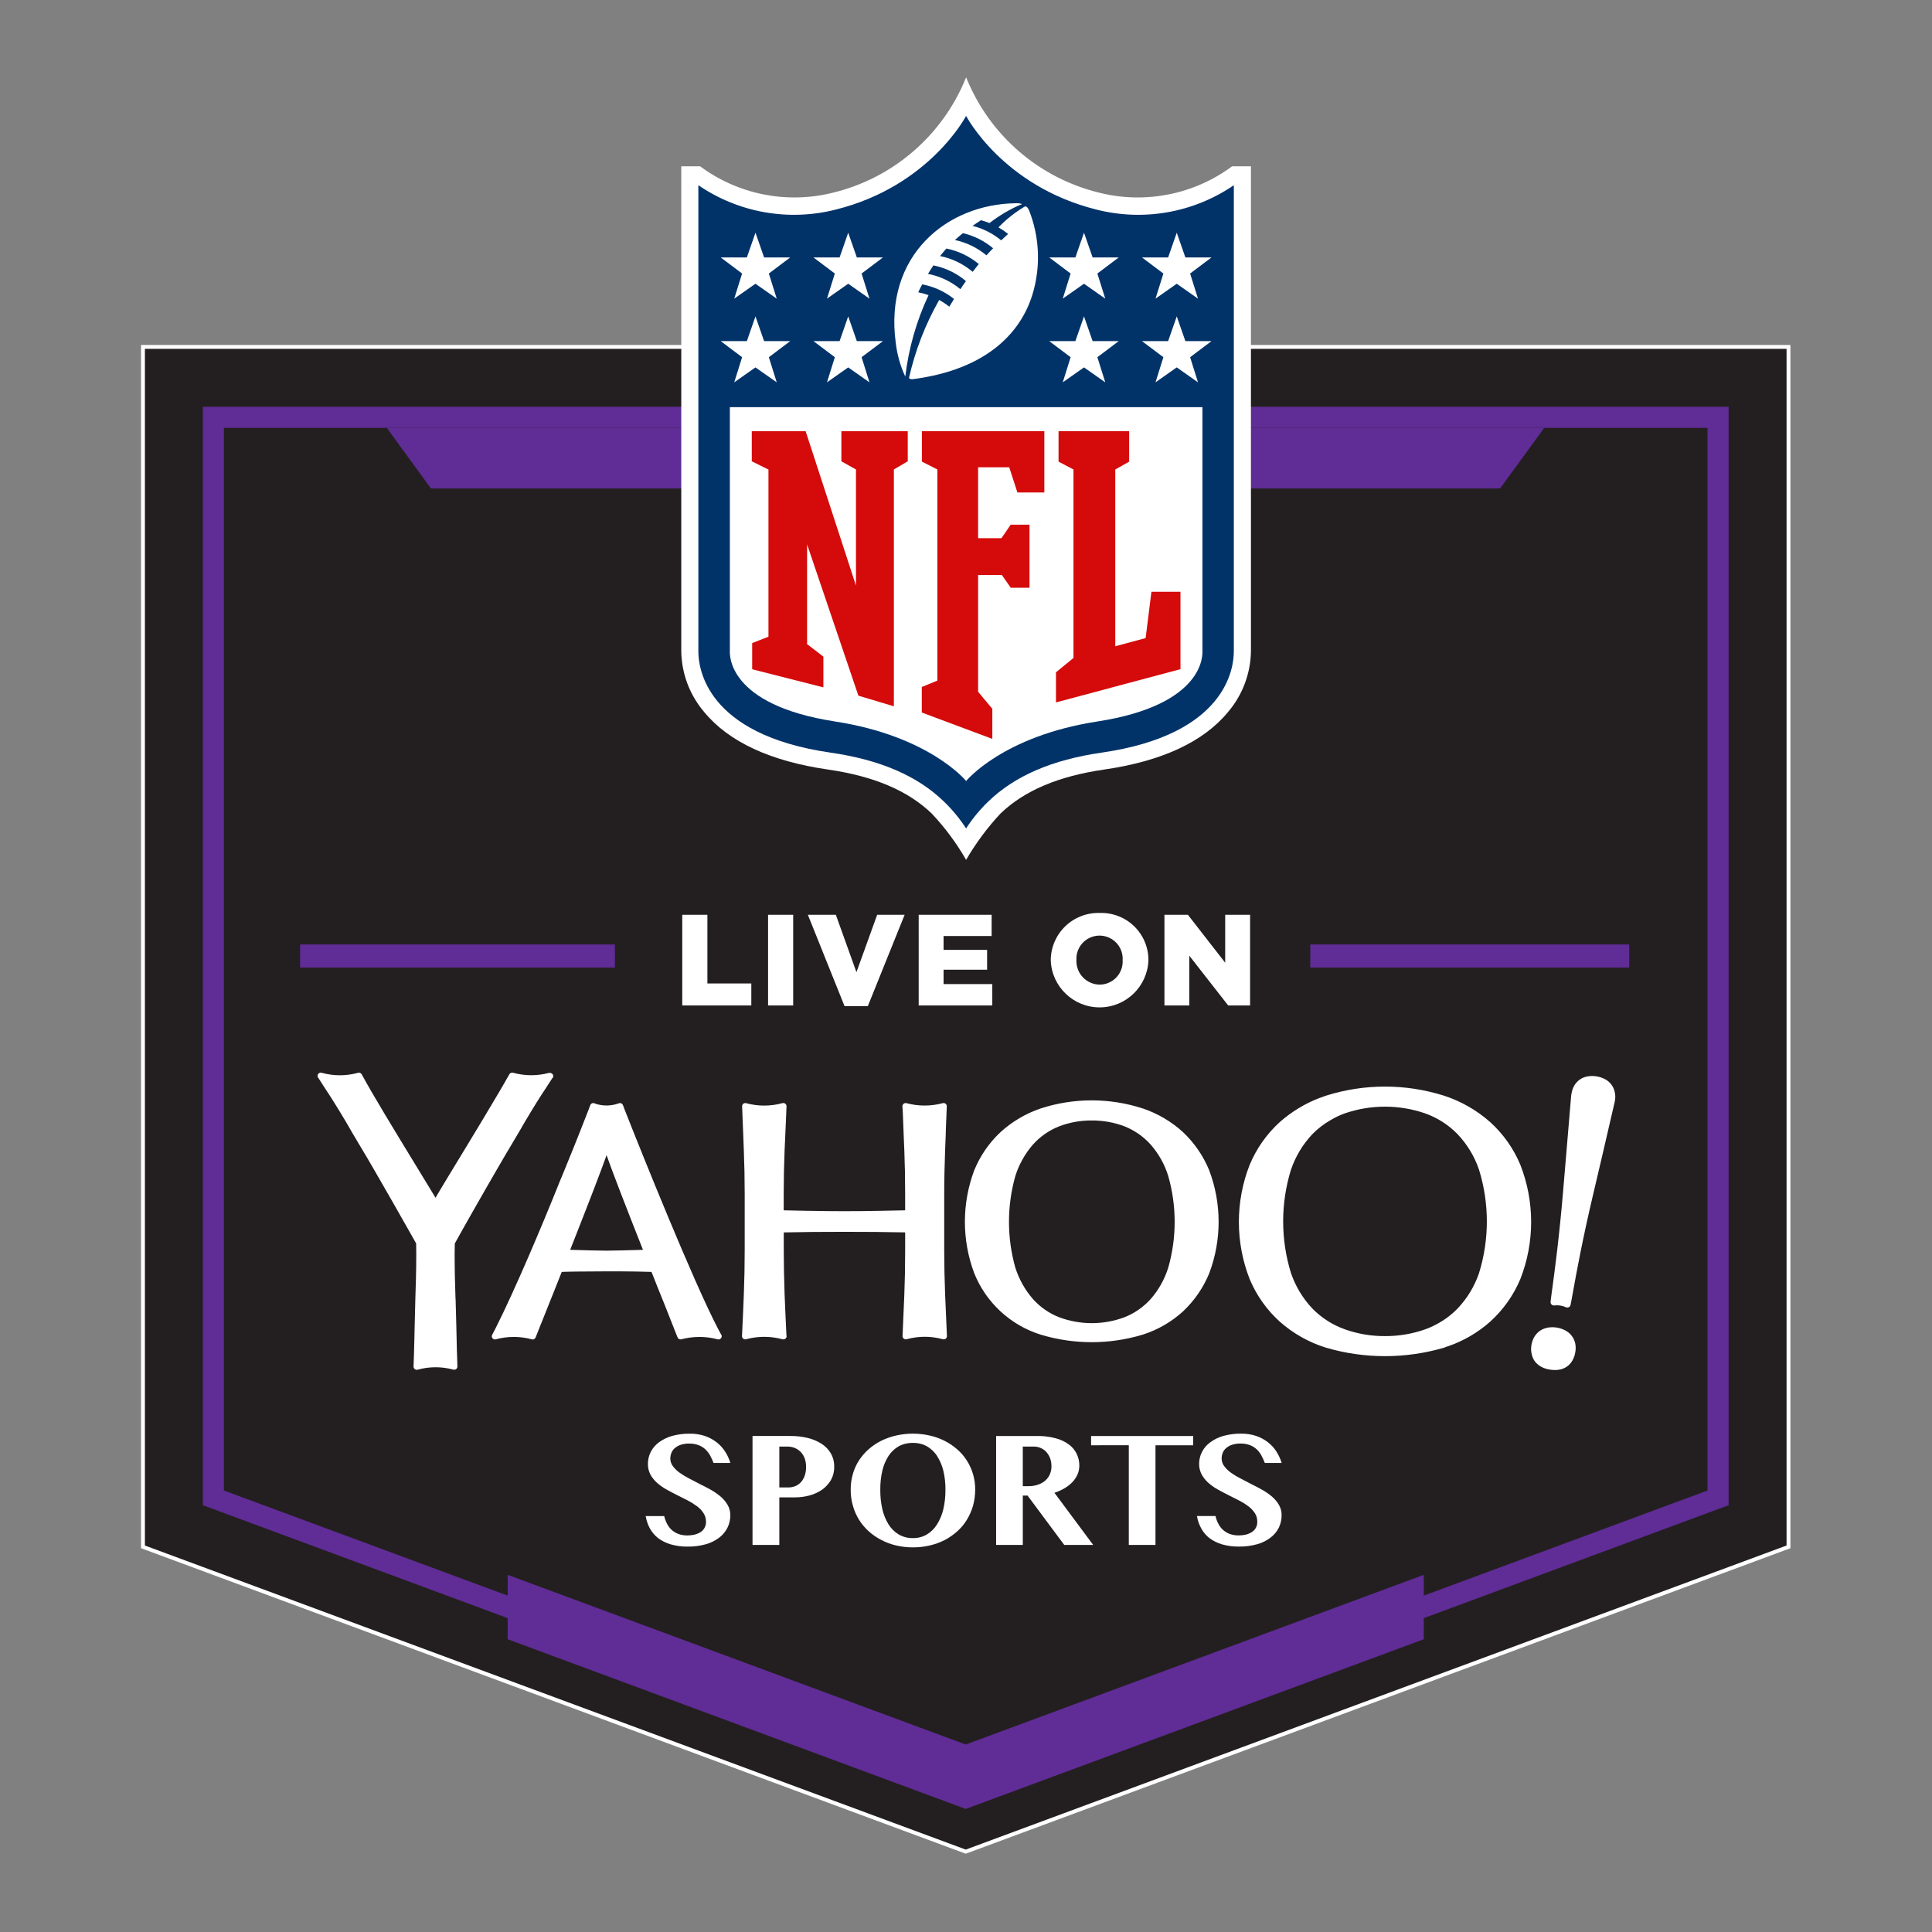
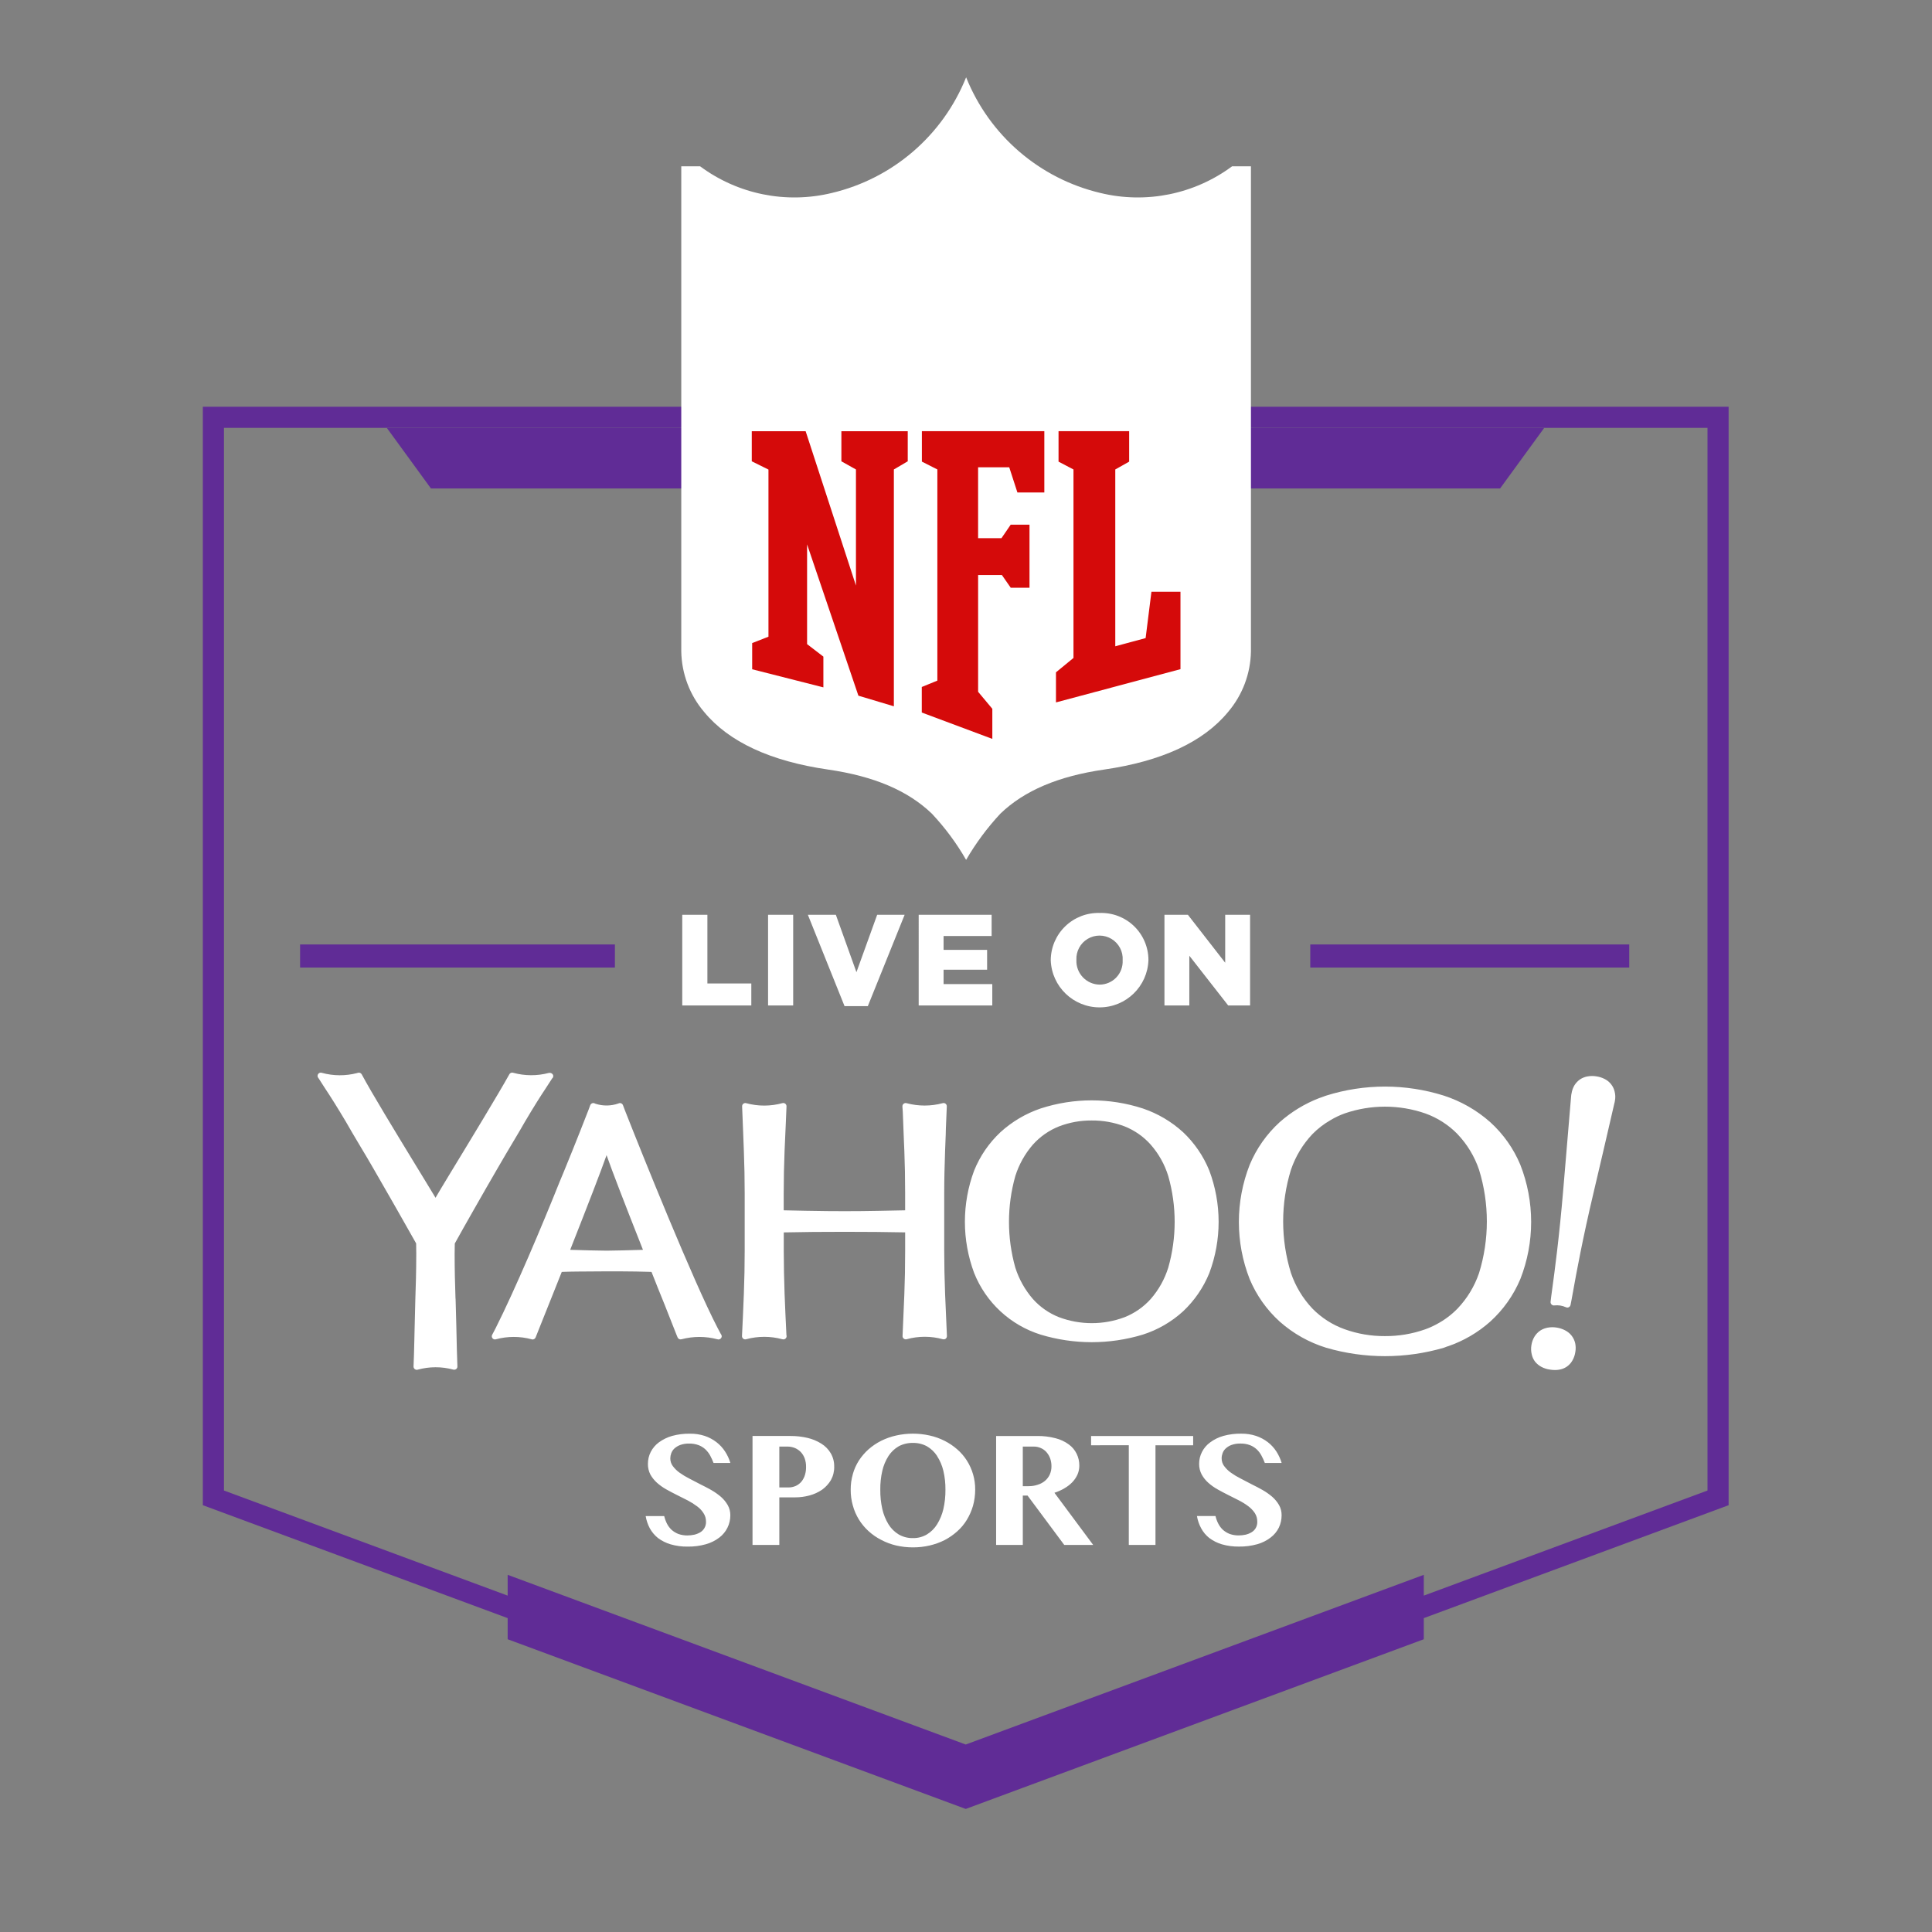
<svg xmlns="http://www.w3.org/2000/svg" width="500" height="500" viewBox="0 0 500 500">
  <rect x="0" y="0" width="500" height="500" fill="#808080" stroke="none" />
  <g fill="none" fill-rule="nonzero">
-     <path fill="#231F20" stroke="#FFF" d="M37 89.774v310.551l212.932 78.881 212.929-78.881v-310.551z" />
    <path fill="#602C96" d="M441.901 110.731v275.014l-191.97 71.112-191.971-71.112v-275.014h383.941zm5.466-5.465h-394.873v284.277l197.437 73.144 197.436-73.144v-284.277zM100.14 110.781l11.387 15.632h276.695l11.387-15.632zM368.477 424.234v-16.67l-118.545 43.916-118.549-43.917v16.671l118.549 43.918zM339.101 244.433h82.544v5.971h-82.544v-5.971zm-179.967 5.971h-81.471v-5.971h81.477l-.005 5.971z" />
    <path fill="#FFF" d="M407.141 334.111l-.089.426c-.261 1.443-.45 2.528-.6 3.196-.056.25-.223.462-.454.574-.113.061-.239.091-.368.088-.125 0-.248-.028-.361-.082-.473-.211-.971-.359-1.483-.443-.511-.077-1.03-.085-1.543-.025-.251.034-.504-.051-.683-.231-.191-.173-.292-.425-.273-.683.068-.727.227-1.884.441-3.455.547-3.973 1.815-13.265 2.87-25.968.361-4.509 1.343-16.168 1.961-23.297 0-.038.042-.626.077-.832.017-.138.044-.275.079-.41.115-.726.361-1.425.726-2.063.378-.618.879-1.151 1.473-1.566.6-.395 1.276-.659 1.984-.775.754-.13 1.525-.13 2.279 0 .753.112 1.483.349 2.158.701.642.327 1.202.794 1.64 1.366.442.563.75 1.22.899 1.921.195.762.215 1.558.06 2.329-.025.221-.071.438-.137.65-.597 2.733-5.343 22.99-5.407 23.215-2.792 11.765-4.406 20.614-5.261 25.36m.555 15.836c-.112.779-.375 1.529-.776 2.206-.734 1.275-2.019 2.137-3.478 2.332-.343.058-.692.084-1.04.077-.423.001-.845-.034-1.261-.107-.745-.099-1.469-.324-2.139-.665-.648-.335-1.222-.796-1.689-1.357-.446-.581-.755-1.255-.902-1.973-.174-.752-.2-1.53-.078-2.291.117-.791.387-1.552.795-2.239.379-.622.886-1.156 1.487-1.568.602-.386 1.274-.648 1.979-.772.752-.136 1.522-.14 2.275-.011.767.114 1.509.356 2.195.717 1.31.658 2.261 1.864 2.596 3.291.17.776.183 1.578.04 2.36m-30.482-56.426c2.509 2.631 4.411 5.778 5.573 9.222 2.689 8.704 2.689 18.017 0 26.721-1.17 3.434-3.071 6.573-5.573 9.2-1.568 1.608-3.376 2.964-5.359 4.017-.96.527-1.96.976-2.991 1.346-3.362 1.189-6.905 1.784-10.471 1.758-3.539.019-7.054-.582-10.385-1.776-3.155-1.126-6.011-2.956-8.352-5.352-2.489-2.633-4.382-5.771-5.549-9.2-2.691-8.704-2.691-18.017 0-26.721 1.164-3.438 3.057-6.583 5.549-9.222 1.395-1.424 2.981-2.647 4.713-3.634 1.154-.692 2.373-1.27 3.639-1.726 6.757-2.332 14.101-2.332 20.858 0 3.154 1.129 6.01 2.961 8.351 5.357m-35.747-9.344c-3.759 1.448-7.23 3.554-10.249 6.221-3.379 3.071-6.04 6.848-7.796 11.063-3.73 9.512-3.73 20.082 0 29.594 1.759 4.199 4.423 7.959 7.801 11.012 3.474 3.074 7.563 5.372 11.995 6.741 9.943 2.902 20.509 2.902 30.452 0l.527-.194.324-.137.201-.041c4.03-1.38 7.746-3.547 10.932-6.374 3.38-3.057 6.047-6.82 7.811-11.023 3.733-9.508 3.733-20.075 0-29.583-1.756-4.215-4.424-7.989-7.811-11.052-3.481-3.084-7.563-5.416-11.988-6.848-9.911-3.117-20.541-3.117-30.452 0-.579.187-1.17.402-1.749.627m-43.651 12.069c2.072 2.36 3.62 5.132 4.541 8.135 2.203 7.737 2.203 15.936 0 23.673-.932 2.996-2.478 5.765-4.541 8.129-1.862 2.074-4.179 3.688-6.77 4.715-5.468 2.052-11.494 2.052-16.962 0-2.594-1.02-4.912-2.635-6.767-4.715-2.055-2.371-3.604-5.138-4.55-8.129-2.181-7.74-2.181-15.933 0-23.673.943-2.999 2.492-5.772 4.55-8.148 1.861-2.079 4.181-3.697 6.776-4.724 2.692-1.031 5.554-1.548 8.437-1.525 2.912-.026 5.803.491 8.526 1.525 2.593 1.035 4.91 2.657 6.77 4.74m8.367 43.124c2.946-2.775 5.26-6.151 6.786-9.898 3.216-8.561 3.21-17.999-.016-26.556-1.523-3.744-3.832-7.119-6.77-9.896-3.011-2.751-6.562-4.845-10.426-6.148-8.592-2.796-17.849-2.796-26.44 0-3.857 1.31-7.402 3.403-10.411 6.148-2.956 2.772-5.274 6.152-6.796 9.907-3.196 8.558-3.196 17.981 0 26.539 3.05 7.632 9.373 13.486 17.218 15.94 8.611 2.605 17.8 2.605 26.41 0 3.88-1.234 7.445-3.295 10.45-6.042m-95.781-20.533l-7.572.117v4.782c0 3.704.089 7.427.21 11.067.137 3.571.303 7.165.478 10.695.032.096.049.197.051.298.002.465-.374.843-.839.846l-.123-.022-.153-.019c-3.064-.833-6.295-.833-9.359 0-.259.074-.538.024-.754-.137-.214-.17-.334-.433-.322-.706.171-3.279.322-6.831.481-10.882.145-3.756.217-7.527.217-11.154v-14.81c0-3.647-.072-7.378-.217-11.116l-.159-4.147c-.09-2.42-.183-4.919-.288-7.304-.015-.269.103-.528.316-.693.207-.166.482-.22.737-.143 3.075.837 6.318.831 9.389-.016.255-.067.526-.011.732.153.206.164.323.416.314.679l-.161 3.913c-.137 2.629-.235 5.251-.339 7.602-.143 3.588-.224 7.292-.224 11.067v4.327c1.943.038 3.867.09 5.739.123l1.024.014c5.79.119 12.188.119 17.919 0l6.744-.137v-4.327c0-3.989-.072-7.699-.206-11.067l-.13-3.036c-.082-2.283-.174-4.696-.273-7.05l-.096-1.366c-.024-.275.089-.544.301-.72.212-.176.497-.237.763-.163 3.067.822 6.296.822 9.363 0 .256-.076.534-.023.743.143.211.167.328.424.316.693-.09 1.876-.159 3.826-.239 5.755l-.037 1.511c-.051 1.473-.094 2.849-.164 4.19-.137 3.753-.228 7.488-.228 11.11v14.81c0 3.622.087 7.378.228 11.154.164 3.946.313 7.614.473 10.882.007.27-.106.529-.309.706-.218.155-.493.205-.752.137-3.06-.846-6.291-.846-9.351 0-.26.08-.544.02-.75-.157-.227-.157-.35-.426-.32-.701.15-3.468.297-6.899.441-10.291l.025-.649c.137-3.36.206-7.085.206-11.078v-4.776l-7.524-.109c-5.216-.044-11.021-.044-16.313 0m-92.51 17.276c.052 1.511.127 4.119.189 6.927l.018.832c.082 3.81.171 7.733.265 9.758.015.265-.102.521-.313.683-.214.165-.494.219-.754.146-3.02-.818-6.204-.811-9.22.022l-.22.038c-.188.004-.371-.06-.517-.179-.215-.166-.337-.426-.328-.698.079-1.541.146-4.197.215-7.059l.06-2.687c.068-3.155.145-6.129.194-7.788.105-2.824.236-7.137.236-11.649l-.031-2.661c-1.302-2.323-2.823-5-4.646-8.198l-1.6-2.808c-1.688-2.952-3.359-5.882-4.843-8.426-1.055-1.849-2.382-4.069-3.659-6.193l-1.776-2.996c-.578-.989-1.127-1.913-1.585-2.745-2.341-3.946-4.292-7.009-5.329-8.553l-.582-.902c-.459-.683-.829-1.277-1.238-1.933l-.027-.025c-.271-.289-.303-.728-.077-1.053.226-.325.649-.448 1.014-.294 2.971.803 6.101.817 9.079.041l.178-.057c.388-.133.815.034 1.011.393 2.527 4.742 8.819 15.06 13.401 22.577l3.299 5.409c1.119 1.839 1.913 3.119 2.404 3.962l.083-.157c.719-1.219 1.861-3.159 3.301-5.518 5.802-9.536 12.837-21.122 15.668-26.205.058-.136.153-.254.273-.34.208-.16.478-.213.731-.143 3.019.832 6.204.851 9.232.055.413-.113.851.058 1.078.421.194.338.109.767-.2 1.006l-1.776 2.742c-1.013 1.503-2.953 4.539-5.338 8.594-.65 1.161-1.474 2.549-2.35 4.02-1.558 2.596-3.291 5.544-4.646 7.887-1.797 3.099-4.16 7.197-6.455 11.247-1.752 3.069-3.258 5.759-4.623 8.221l-.038 2.64c0 3.951.092 8.083.225 11.638m29.679-12.643c4.882-12.385 7.994-20.454 9.415-24.501 1.418 4.036 4.57 12.24 9.421 24.501-2.703.089-7.882.217-9.429.217-1.611 0-6.75-.128-9.41-.217m-20.193 21.991c-.154.294-.116.652.097.907.213.255.559.356.876.256 3.019-.818 6.201-.821 9.221-.008.092.038.191.057.291.055.34-.011.641-.221.769-.536.204-.5.649-1.616 1.293-3.25l3.127-7.822c.724-1.84 1.517-3.794 2.341-5.875l.607-.025c1.164-.046 2.354-.052 3.459-.072 1.954-.03 5.637-.052 7.615-.052 1.879 0 5.556 0 7.495.044 1.081.008 2.234.034 3.355.081l.7.025 1.581 3.992c.649 1.563 1.256 3.093 1.822 4.509 1.409 3.552 2.499 6.311 3.04 7.707l.301.731c.159.4.597.613 1.01.489 3.045-.808 6.247-.808 9.292 0 .073.032.151.048.231.046h.048c.462-.004.838-.375.847-.838-.008-.219-.095-.427-.246-.586-.212-.41-.568-1.112-.812-1.533-6.306-12.108-19.451-44.765-23.987-56.309l-.517-1.366c-.087-.22-.26-.394-.478-.484-.223-.084-.471-.07-.683.038l-.048.018c-1.902.663-3.968.686-5.884.066l-.159-.066c-.21-.125-.464-.152-.696-.072-.233.085-.42.265-.514.495l-.394 1.07c-3.5 9.008-5.351 13.445-6.548 16.395-.388.924-.696 1.66-.972 2.332-4.527 11.34-11.603 28.061-16.574 37.916l-.473.91c-.189.327-.353.637-.432.813m189.464 33.992c.488.661 1.081 1.238 1.756 1.708.788.563 1.62 1.063 2.488 1.493.916.495 1.867.967 2.823 1.473.98.478 1.945.986 2.86 1.503.885.504 1.721 1.09 2.495 1.752.699.614 1.294 1.338 1.761 2.142.448.802.678 1.708.664 2.627.007 1.107-.236 2.202-.711 3.202-.497 1.008-1.223 1.886-2.119 2.564-1.028.788-2.196 1.375-3.442 1.728-1.556.436-3.167.645-4.783.62-1.497.02-2.989-.18-4.427-.593-1.163-.35-2.257-.9-3.232-1.624-.865-.686-1.581-1.541-2.104-2.513-.538-.99-.908-2.062-1.093-3.174h4.803c.153.689.397 1.355.726 1.98.303.598.709 1.138 1.2 1.596.514.451 1.103.808 1.74 1.057.756.264 1.552.394 2.353.384.584-.004 1.166-.066 1.738-.186.541-.125 1.06-.33 1.54-.609.455-.263.835-.64 1.101-1.093.296-.506.439-1.088.41-1.674.014-.787-.206-1.561-.631-2.223-.463-.688-1.042-1.292-1.709-1.784-.762-.572-1.574-1.075-2.426-1.503-.896-.456-1.815-.924-2.751-1.391-.936-.467-1.858-.95-2.762-1.461-.863-.481-1.671-1.055-2.408-1.713-.681-.609-1.254-1.328-1.697-2.127-.445-.846-.673-1.79-.663-2.746-.006-1.082.25-2.149.747-3.11.504-.985 1.237-1.835 2.137-2.478 1.025-.756 2.18-1.318 3.408-1.659 1.491-.407 3.032-.601 4.578-.578 1.308-.022 2.611.173 3.855.578 1.101.367 2.133.916 3.053 1.623.869.671 1.617 1.485 2.212 2.407.596.92 1.057 1.922 1.366 2.974h-4.352c-.246-.66-.54-1.302-.879-1.92-.313-.591-.721-1.127-1.207-1.588-.511-.479-1.112-.854-1.767-1.103-.792-.294-1.634-.434-2.479-.41-.778-.021-1.553.101-2.286.361-.551.198-1.057.503-1.489.898-.369.334-.651.754-.82 1.223-.161.423-.246.87-.25 1.323-.008.737.226 1.457.665 2.049l.005-.008zm-34.459-5.405v-2.391h26.418v2.391h-9.755v25.789h-6.902v-25.798l-9.761.008zm-11.551 1.776c.416.475.74 1.023.957 1.616.228.653.342 1.341.338 2.033.013.747-.14 1.488-.448 2.17-.29.625-.714 1.179-1.242 1.622-.553.456-1.192.796-1.879 1-.756.255-1.549.379-2.346.368h-1.503v-10.247h2.825c.631-.011 1.256.119 1.831.38.562.238 1.064.598 1.469 1.055v.004zm2.066 10.516c.914-.288 1.79-.682 2.613-1.174.757-.432 1.447-.972 2.05-1.601.546-.578.99-1.244 1.315-1.97.307-.719.464-1.493.462-2.275.012-1.058-.222-2.105-.683-3.058-.471-.97-1.175-1.809-2.05-2.44-1.026-.746-2.186-1.287-3.416-1.596-1.569-.411-3.187-.606-4.809-.579h-10.574v28.19h6.906v-12.772h1.23l9.493 12.772h7.488l-10.025-13.497zm-65.68-10.583c.458.482.812 1.052 1.041 1.676.256.724.378 1.489.359 2.257.009.676-.083 1.349-.273 1.997-.183.617-.478 1.196-.87 1.706-.397.486-.896.879-1.462 1.15-.642.294-1.344.437-2.05.418h-2.266v-10.579h2.07c.65-.004 1.295.114 1.901.35.578.236 1.103.584 1.545 1.025l.004-.001zm8.679 3.827c.029-1.214-.278-2.412-.885-3.463-.592-1.006-1.417-1.854-2.406-2.474-1.104-.698-2.317-1.206-3.588-1.503-1.458-.344-2.952-.512-4.449-.5h-9.807v28.194h6.938v-12.31h4.099c1.252.002 2.499-.163 3.707-.49 1.156-.309 2.253-.809 3.244-1.48.927-.661 1.707-1.506 2.292-2.482.59-1.063.887-2.264.861-3.48l-.004-.011zm-41.741-.126c.492.659 1.087 1.236 1.761 1.708.787.561 1.615 1.06 2.479 1.493.925.495 1.865.967 2.83 1.473.989.478 1.945.986 2.87 1.503.88.508 1.713 1.094 2.488 1.752.699.614 1.293 1.337 1.759 2.142.452.801.684 1.708.674 2.627.013 2.261-1.037 4.397-2.837 5.767-1.033.79-2.207 1.376-3.459 1.728-1.547.438-3.149.647-4.757.62-1.493.023-2.982-.177-4.416-.593-1.171-.346-2.272-.896-3.252-1.624-.861-.692-1.579-1.546-2.114-2.513-.527-.993-.89-2.065-1.074-3.174h4.798c.162.686.404 1.35.72 1.98.307.596.714 1.135 1.201 1.596.517.449 1.107.807 1.744 1.057.752.263 1.545.393 2.342.384.585-.004 1.169-.066 1.742-.186.546-.125 1.07-.33 1.555-.609.45-.268.825-.643 1.093-1.093.298-.506.443-1.087.418-1.674.013-.79-.213-1.564-.649-2.223-.449-.697-1.026-1.302-1.701-1.784-.758-.565-1.56-1.067-2.398-1.503l-2.762-1.391c-.932-.467-1.86-.95-2.767-1.461-.863-.484-1.671-1.058-2.412-1.713-.68-.612-1.256-1.33-1.704-2.127-.436-.849-.655-1.792-.638-2.746-.008-1.08.243-2.146.731-3.11.504-.979 1.229-1.827 2.117-2.478 1.032-.75 2.188-1.312 3.416-1.659 1.496-.407 3.041-.602 4.591-.578 1.308-.02 2.61.175 3.855.578 1.096.368 2.124.916 3.039 1.623.871.67 1.62 1.484 2.215 2.407.602.919 1.066 1.921 1.377 2.974h-4.354c-.249-.658-.541-1.299-.873-1.92-.325-.587-.736-1.122-1.22-1.588-.512-.478-1.112-.853-1.767-1.103-.792-.293-1.632-.433-2.476-.41-.776-.022-1.549.1-2.281.361-.553.202-1.063.507-1.503.898-.364.339-.645.757-.82 1.223-.16.423-.245.87-.253 1.323-.01.738.225 1.459.668 2.049l.003-.008zm68.365-2.629c.76 1.174 1.311 2.471 1.632 3.832.377 1.607.557 3.253.537 4.903.017 1.682-.163 3.36-.537 5-.326 1.394-.875 2.725-1.627 3.943-.659 1.071-1.564 1.968-2.64 2.618-1.096.643-2.347.97-3.617.947-1.289.024-2.561-.303-3.679-.947-1.073-.652-1.977-1.549-2.636-2.618-.743-1.223-1.284-2.558-1.602-3.954-.367-1.641-.542-3.319-.522-5-.023-1.649.153-3.296.522-4.903.312-1.359.854-2.655 1.602-3.832.671-1.033 1.576-1.893 2.641-2.511 1.132-.597 2.399-.896 3.679-.868 1.26-.028 2.506.271 3.617.868 1.066.617 1.971 1.477 2.64 2.511l-.01.011zm-21.791 4.671c-.384 1.317-.573 2.682-.56 4.054-.012 1.39.177 2.775.56 4.111.348 1.273.878 2.49 1.571 3.614.687 1.105 1.523 2.109 2.484 2.987.98.895 2.077 1.655 3.259 2.258 1.219.645 2.516 1.133 3.858 1.452 1.431.332 2.895.498 4.363.496 1.464.007 2.924-.158 4.35-.491 1.337-.308 2.633-.776 3.859-1.392 1.17-.612 2.259-1.367 3.243-2.247.975-.86 1.814-1.861 2.491-2.97.695-1.139 1.236-2.365 1.61-3.645.38-1.374.571-2.792.568-4.218.02-2.668-.735-5.284-2.171-7.532-.687-1.077-1.526-2.049-2.491-2.886-.985-.862-2.074-1.596-3.243-2.186-1.223-.62-2.52-1.084-3.859-1.38-2.868-.647-5.844-.647-8.713 0-1.336.3-2.631.758-3.858 1.366-1.174.593-2.269 1.331-3.259 2.197-.951.851-1.789 1.822-2.491 2.888-.697 1.089-1.229 2.275-1.58 3.519l.008.004zm69.821-132.94c.079 1.628-.51 3.217-1.63 4.4-1.12 1.184-2.675 1.859-4.304 1.871-1.649-.017-3.221-.7-4.358-1.894-1.137-1.194-1.743-2.797-1.679-4.444v-.068c-.107-2.216 1.018-4.311 2.927-5.444 1.908-1.133 4.286-1.119 6.181.035 1.895 1.155 2.997 3.262 2.864 5.477v.067zm-5.935-12.274c-3.311-.101-6.522 1.138-8.908 3.435-2.385 2.298-3.743 5.46-3.765 8.772v.067c.262 6.802 5.864 12.177 12.672 12.159 6.809-.018 12.381-5.422 12.608-12.225v-.068c-.01-3.298-1.356-6.451-3.732-8.738-2.376-2.288-5.577-3.515-8.874-3.401h-.001zm-50.486.471l-9.526 23.636h-6.03l-9.49-23.636h7.242l5.329 14.855 5.365-14.855h7.11zm3.635 0h18.877v5.498h-12.435v3.588h11.265v5.132h-11.265v3.723h12.606v5.529h-19.049l.001-23.469zm-32.48 23.469h-6.5v-23.469h6.499l.001 23.469zm-28.709 0v-23.469h6.507v17.772h11.366v5.697h-17.874zm124.792 0v-23.469h6.066l9.656 12.407v-12.407h6.438v23.469h-5.664l-10.06-12.876v12.876h-6.435zm17.501-217.17c-9.767 7.24-22.247 9.769-34.062 6.901-15.771-3.728-28.74-14.897-34.765-29.939-6.026 15.046-19.001 26.216-34.777 29.939-11.816 2.868-24.295.34-34.062-6.901h-4.881v125.541c.094 5.757 2.19 11.302 5.928 15.683 6.361 7.726 17.151 12.738 32.063 14.892 11.879 1.719 20.661 5.451 26.856 11.41 3.412 3.628 6.389 7.643 8.869 11.963 2.501-4.306 5.475-8.318 8.869-11.963 6.193-5.958 14.979-9.692 26.854-11.41 14.911-2.155 25.702-7.166 32.065-14.892 3.735-4.383 5.83-9.927 5.926-15.685v-125.539h-4.881z" />
-     <path fill="#013369" d="M319.316 47.933c-10.404 7.123-23.374 9.417-35.592 6.297-24.27-6.063-33.698-24.237-33.698-24.237s-9.429 18.171-33.699 24.237c-12.217 3.12-25.187.826-35.592-6.297v120.64c0 4.099 1.718 21.512 34.2 26.205 12.826 1.855 22.41 5.979 29.288 12.601 2.2 2.107 4.147 4.463 5.802 7.02 1.654-2.555 3.599-4.911 5.794-7.02 6.89-6.622 16.47-10.746 29.295-12.601 32.483-4.693 34.195-22.105 34.2-26.205v-120.64z" />
    <path fill="#FFF" d="M250.036 202.121s9.429-11.613 33.923-15.396c28.061-4.33 27.226-17.502 27.229-18.171v-63.184h-122.301v63.18c0 .665-.828 13.84 27.229 18.171 24.492 3.778 33.92 15.4 33.92 15.4z" />
    <path fill="#D50A0A" d="M221.521 151.545v-30.048l-3.773-2.113v-7.788h17.176v7.788l-3.592 2.113v61.292l-9.18-2.75-13.278-39.153v25.812l4.216 3.236v7.955l-18.427-4.683v-6.781l4.215-1.649v-43.253l-4.318-2.139v-7.788h13.938zM253.135 179.032l3.678 4.406v7.787l-18.256-6.823v-6.612l4.03-1.649v-54.65l-4.005-2.025v-7.874h31.691v15.857h-6.969l-2.111-6.51h-8.062v18.335h6.053l2.382-3.483h4.867v16.316h-4.856l-2.293-3.298h-6.149zM273.284 181.783v-7.787l4.532-3.721v-48.775l-3.867-2.027v-7.881h18.275v7.881l-3.591 2.024v45.759l7.854-2.121 1.503-11.993h7.515v20.037z" />
    <path fill="#FFF" d="M192.057 92.444l-5.532-4.162h6.76l2.232-6.402 2.233 6.402h6.76l-5.532 4.162 2.035 6.501-5.5-3.861-5.495 3.861zM216.055 92.444l-5.53-4.162h6.759l2.232-6.402 2.232 6.402h6.76l-5.529 4.162 2.036 6.501-5.496-3.861-5.496 3.861zM192.057 70.789l-5.532-4.16h6.76l2.232-6.404 2.233 6.404h6.76l-5.532 4.161 2.035 6.5-5.5-3.861-5.495 3.861zM216.055 70.789l-5.53-4.16h6.759l2.232-6.404 2.232 6.404h6.76l-5.529 4.161 2.036 6.5-5.496-3.861-5.496 3.861zM310.038 98.945l-5.496-3.863-5.496 3.863 2.035-6.501-5.53-4.162h6.76l2.231-6.402 2.231 6.402h6.761l-5.532 4.162zM286.04 98.945l-5.498-3.863-5.5 3.863 2.035-6.501-5.532-4.162h6.76l2.232-6.402 2.233 6.402h6.758l-5.53 4.162zM310.038 77.29l-5.496-3.861-5.496 3.861 2.035-6.501-5.53-4.162h6.76l2.231-6.402 2.231 6.402h6.761l-5.532 4.162zM286.04 77.29l-5.498-3.861-5.5 3.861 2.035-6.501-5.532-4.162h6.76l2.232-6.402 2.233 6.402h6.758l-5.53 4.162zM265.266 53.418c-2.521 1.492-4.83 3.316-6.864 5.424.876.502 1.712 1.072 2.499 1.705-.604.536-1.222 1.112-1.796 1.656-2.158-1.787-4.69-3.067-7.409-3.745.697-.5 1.436-.991 2.167-1.466.754.199 1.495.443 2.219.731 2.581-1.998 5.413-3.652 8.422-4.919-.533-.181-1.099-.251-1.66-.205-17.753.228-34.109 13.481-31.019 36.156.353 3.011 1.184 5.946 2.46 8.696.866-7.3 2.899-14.414 6.021-21.07-.872-.314-1.766-.562-2.676-.741.429-.902 1.028-2.049 1.028-2.049 3.018.564 5.85 1.861 8.248 3.778-.573.922-.957 1.527-1.23 2.002-.821-.65-1.695-1.233-2.611-1.741-3.59 6.299-6.224 13.096-7.815 20.169.048.251.564.383.978.328 19.453-2.517 28.56-12.433 31.331-23.188 1.762-6.772 1.337-13.927-1.213-20.443-.186-.426-.514-1.129-1.08-1.078zm-16.727 21.419c-2.413-2.004-5.295-3.364-8.377-3.953 0 0 .888-1.448 1.394-2.201 3.106.622 6.004 2.018 8.427 4.058-.517.738-1.007 1.445-1.444 2.096zm3.195-4.484c-2.422-2.05-5.323-3.455-8.434-4.085.493-.638 1.073-1.317 1.629-1.946 3.085.622 5.967 2.002 8.386 4.015-.559.675-1.085 1.362-1.581 2.015zm3.553-4.278c-2.358-1.961-5.156-3.321-8.155-3.962.711-.672 1.436-1.247 2.076-1.776 2.876.675 5.552 2.017 7.812 3.918-.596.609-1.178 1.208-1.729 1.82h-.004z" />
  </g>
</svg>